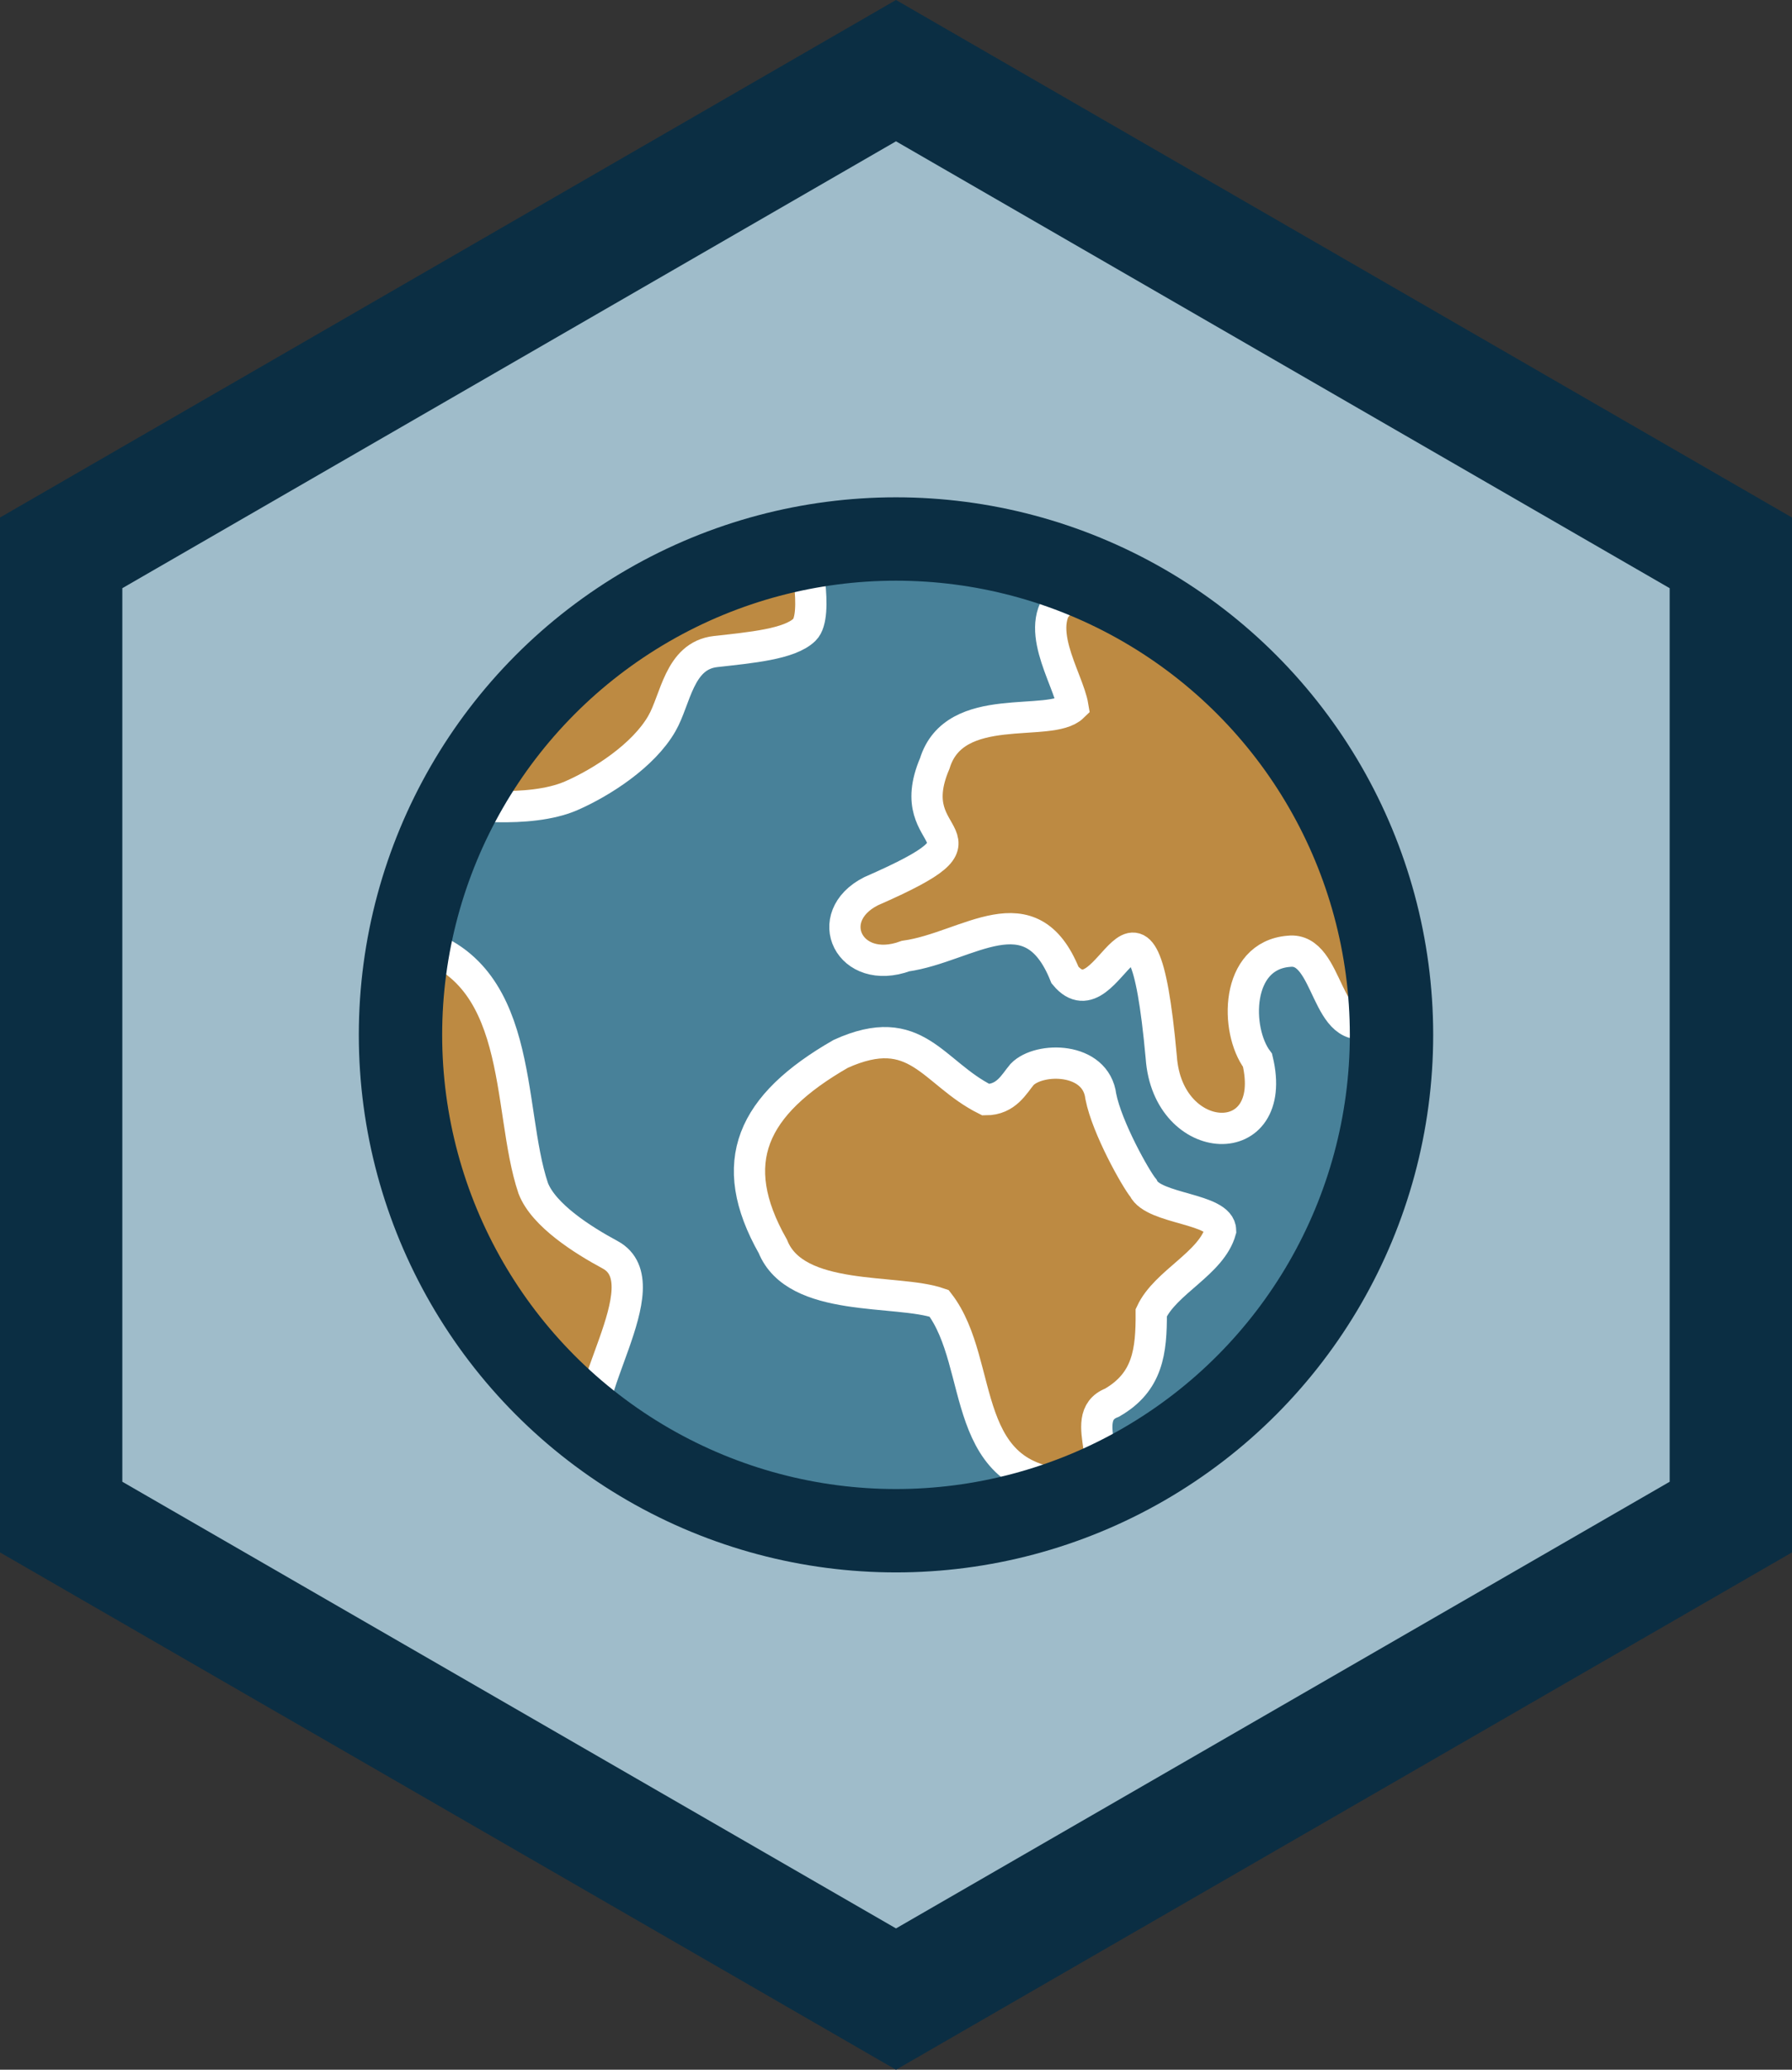
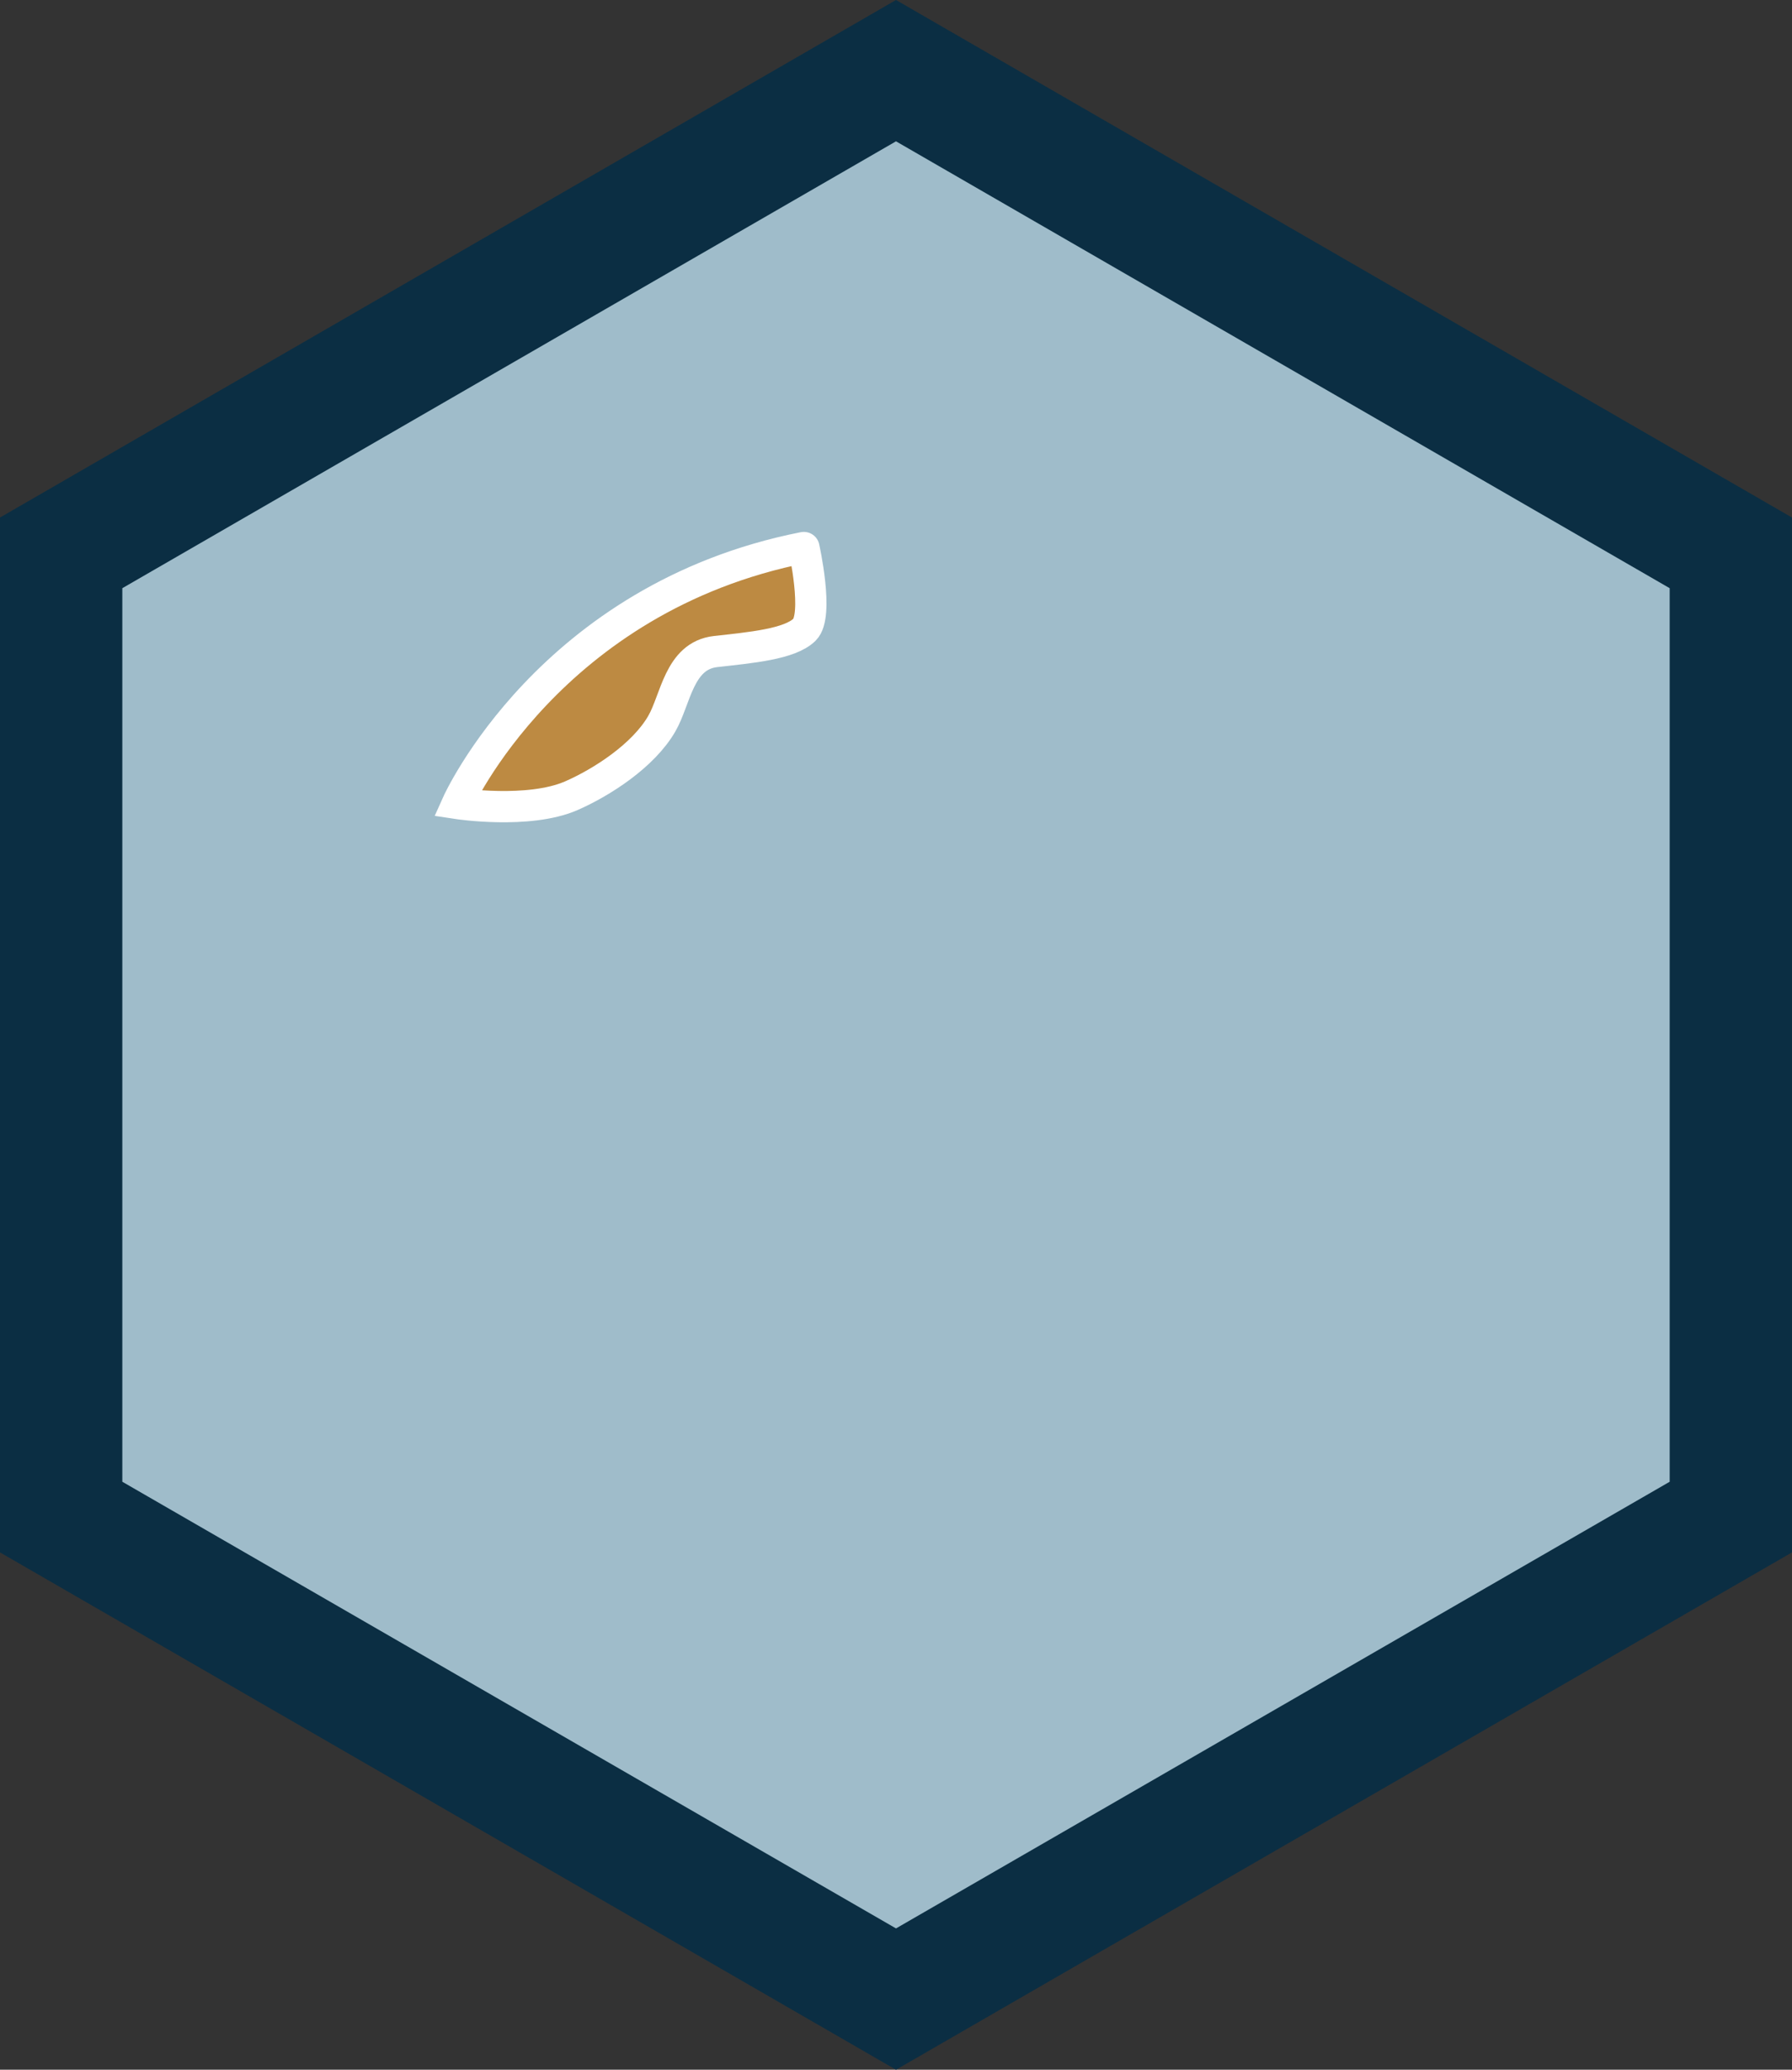
<svg xmlns="http://www.w3.org/2000/svg" viewBox="0 0 86 99.3">
  <rect x="0" y="0" width="86" height="99.3" fill="#333333" stroke="none" />
  <defs>
    <style>
      .cls-1 {
        fill: #488199;
      }

      .cls-2 {
        fill: none;
        stroke: #0b2e43;
        stroke-width: 4px;
      }

      .cls-2, .cls-3 {
        stroke-linecap: round;
        stroke-miterlimit: 10;
      }

      .cls-4 {
        fill: #0b2e43;
      }

      .cls-3 {
        fill: #bd8a42;
        stroke: #fff;
        stroke-width: 1.5px;
      }

      .cls-5 {
        fill: #9fbcca;
      }
    </style>
  </defs>
  <g id="Hex_Background" data-name="Hex Background">
    <polygon class="cls-4" points="43 99.3 0 74.48 0 24.83 43 0 86 24.83 86 74.48 43 99.3" />
    <polygon class="cls-5" points="5.87 71.09 43 92.52 80.13 71.09 80.13 28.22 43 6.78 5.87 28.22 5.87 71.09" />
  </g>
  <g id="Detail">
-     <ellipse class="cls-1" cx="43" cy="49.65" rx="23.78" ry="23.79" />
-     <path class="cls-3" d="M51.78,71.24c-5.92.04-4.43-5.75-6.71-8.71-2.03-.71-6.88,0-7.98-2.73-2.29-4.04-1.01-6.79,3.26-9.24,3.65-1.65,4.39.92,6.96,2.2.99,0,1.36-.76,1.74-1.21.82-.85,3.55-.85,3.78,1.06.3,1.51,1.67,3.94,2.04,4.39.49,1.03,3.7.96,3.71,2.04-.44,1.58-2.64,2.46-3.33,3.94.01,1.85-.16,3.33-1.89,4.32-1.85.71.72,3.63-1.59,3.94" />
-     <path class="cls-3" d="M51.19,28.52c-1.78,1.38.07,3.98.3,5.38-1.09,1.06-5.68-.37-6.63,2.73-1.74,4.06,3.59,3.22-3.06,6.13-2.42,1.23-1.04,4.1,1.66,3.11,2.99-.42,6-3.21,7.65.91,2.17,2.62,3.65-6.69,4.62,3.94.3,4.41,5.7,4.65,4.62.15-1.08-1.44-1.08-5.03,1.51-5.23,1.96-.22,1.73,4.34,4.01,3.33,0,0,.4-14.8-14.48-20.68l-.2.24Z" />
-     <path class="cls-3" d="M28.69,68.85c-1.3-1.56,3.18-7.26.59-8.65-1.3-.7-3.19-1.89-3.69-3.19-1.31-3.87-.32-10.68-6.08-11.88,0,0-1.79,13.35,9.17,23.72" />
    <path class="cls-3" d="M38.58,26.27s.73,3.26.03,3.94c-.71.7-2.59.86-4.27,1.05-1.76.2-1.91,2.31-2.58,3.46-.88,1.53-2.88,2.82-4.35,3.46-2.05.89-5.46.37-5.46.37,0,0,4.42-9.87,16.62-12.28" />
-     <ellipse class="cls-2" cx="43" cy="49.65" rx="23.78" ry="23.79" />
  </g>
</svg>